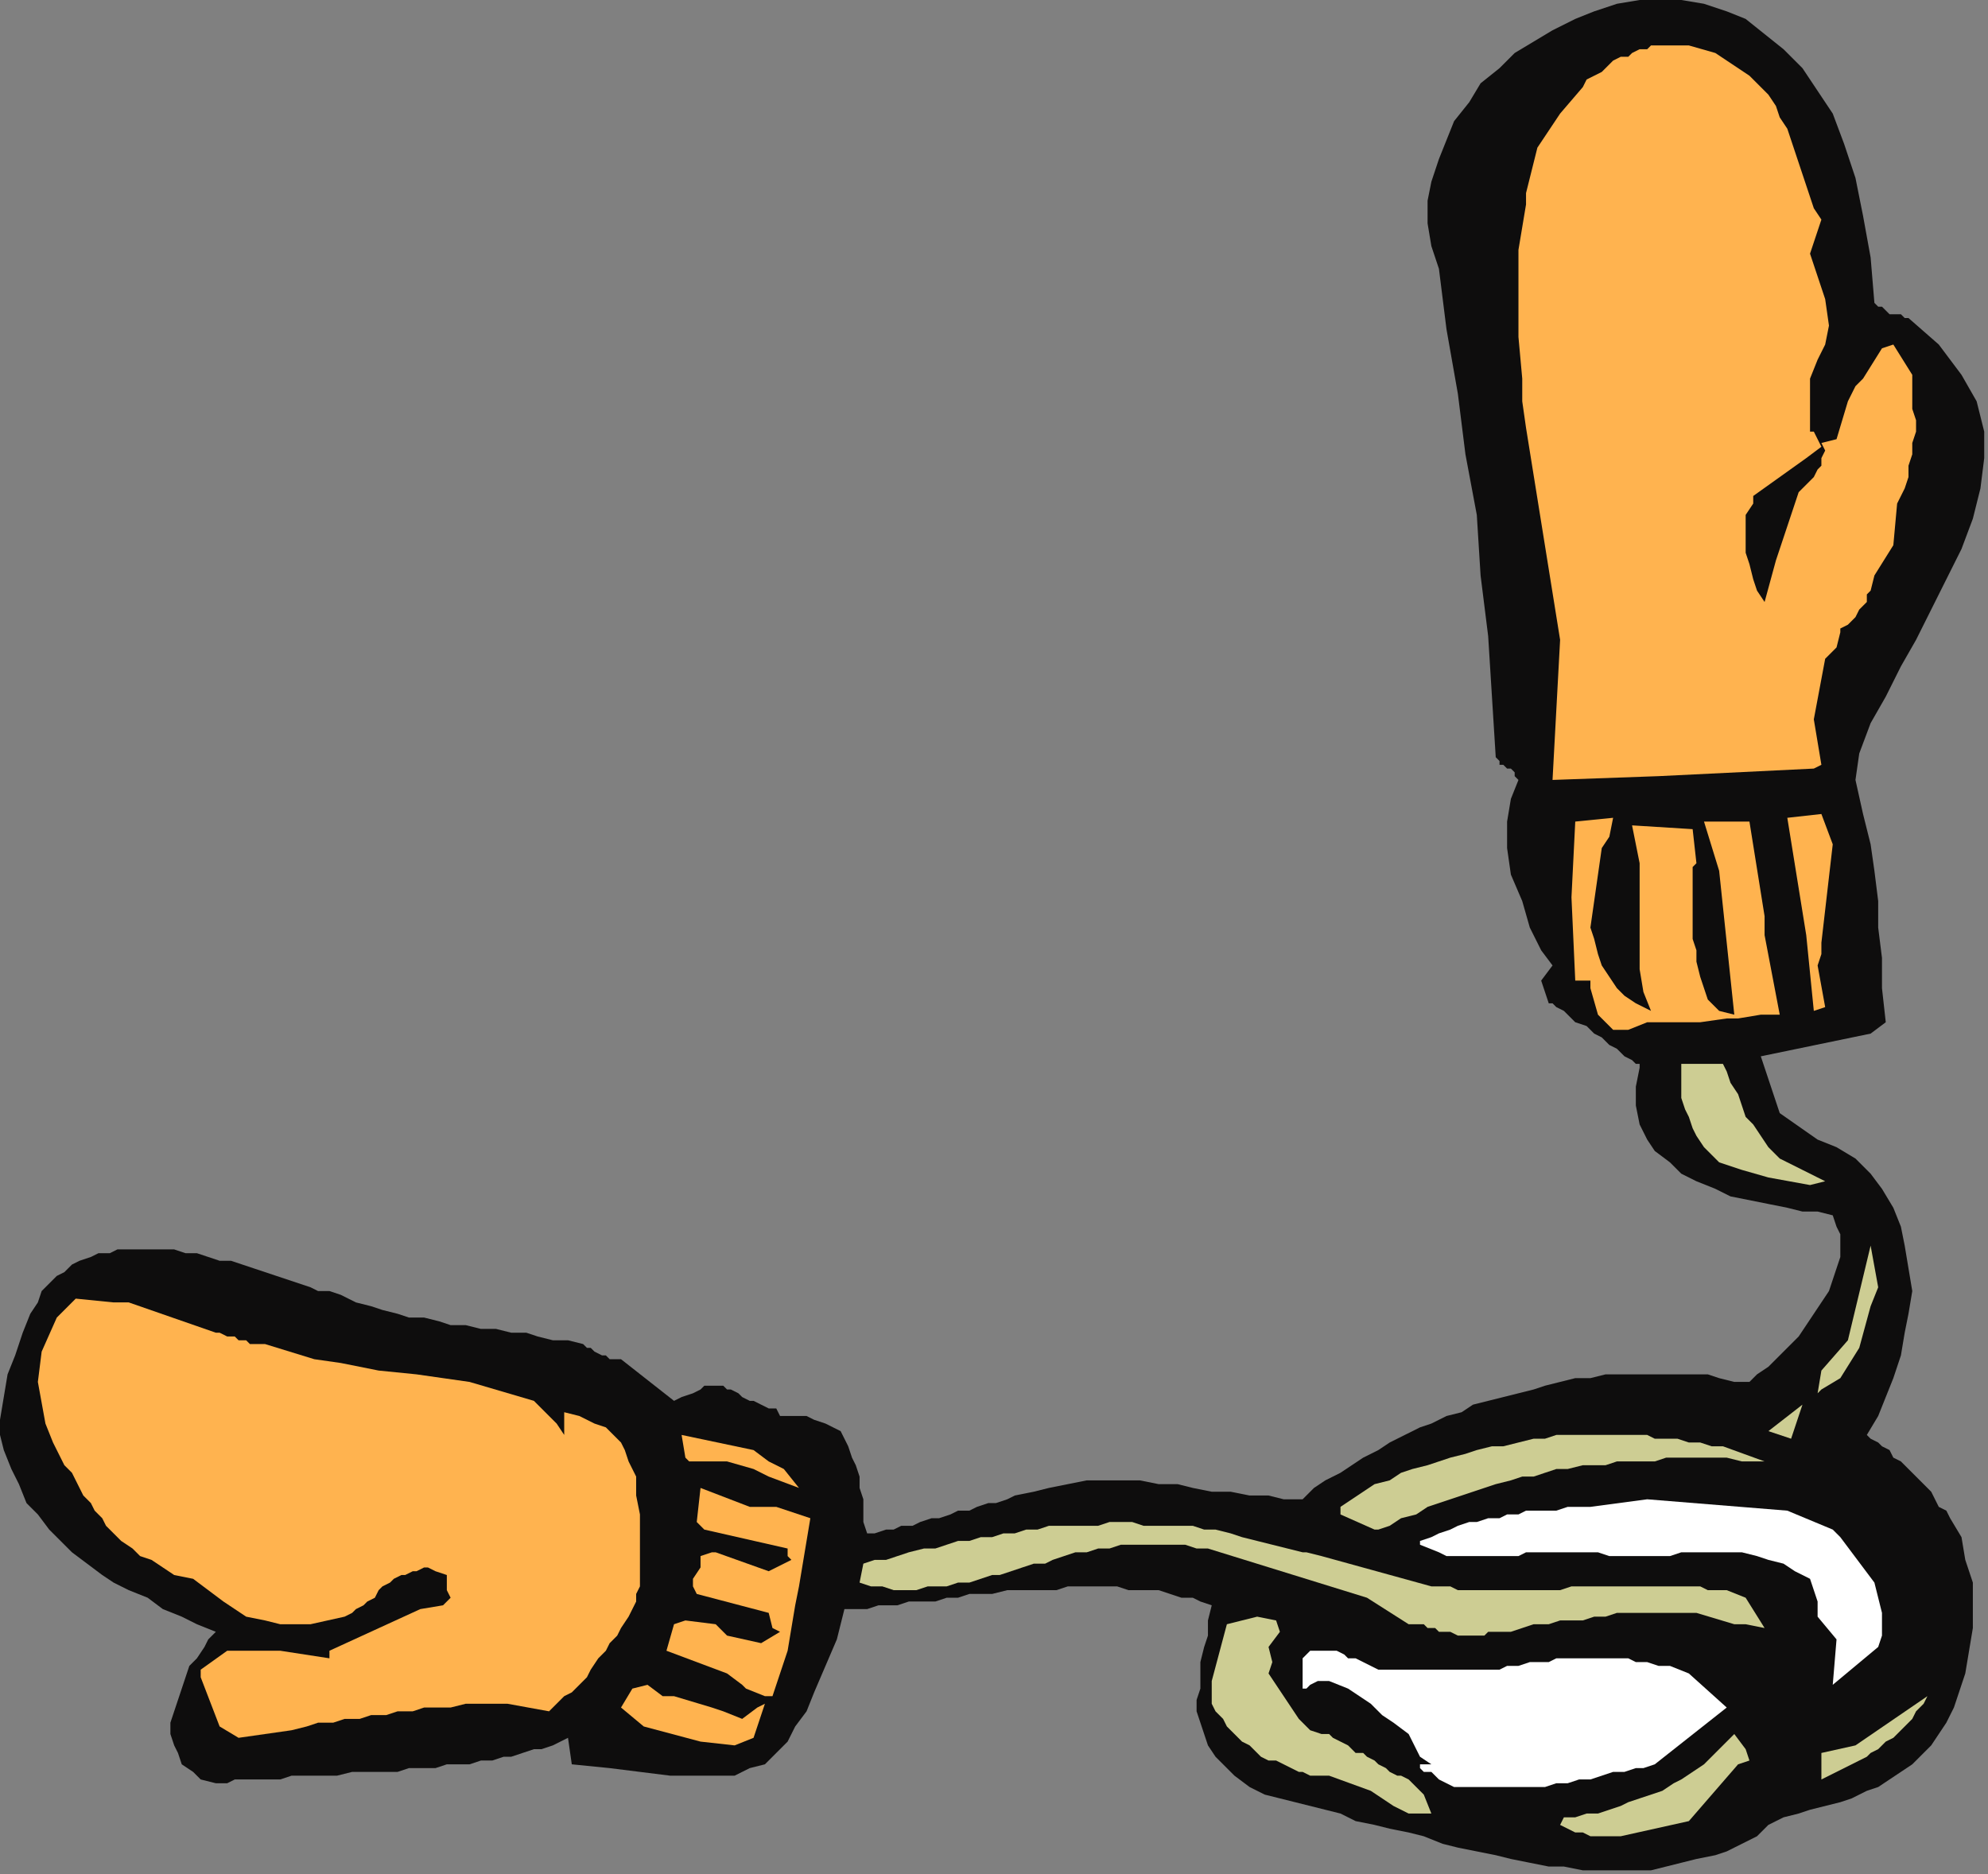
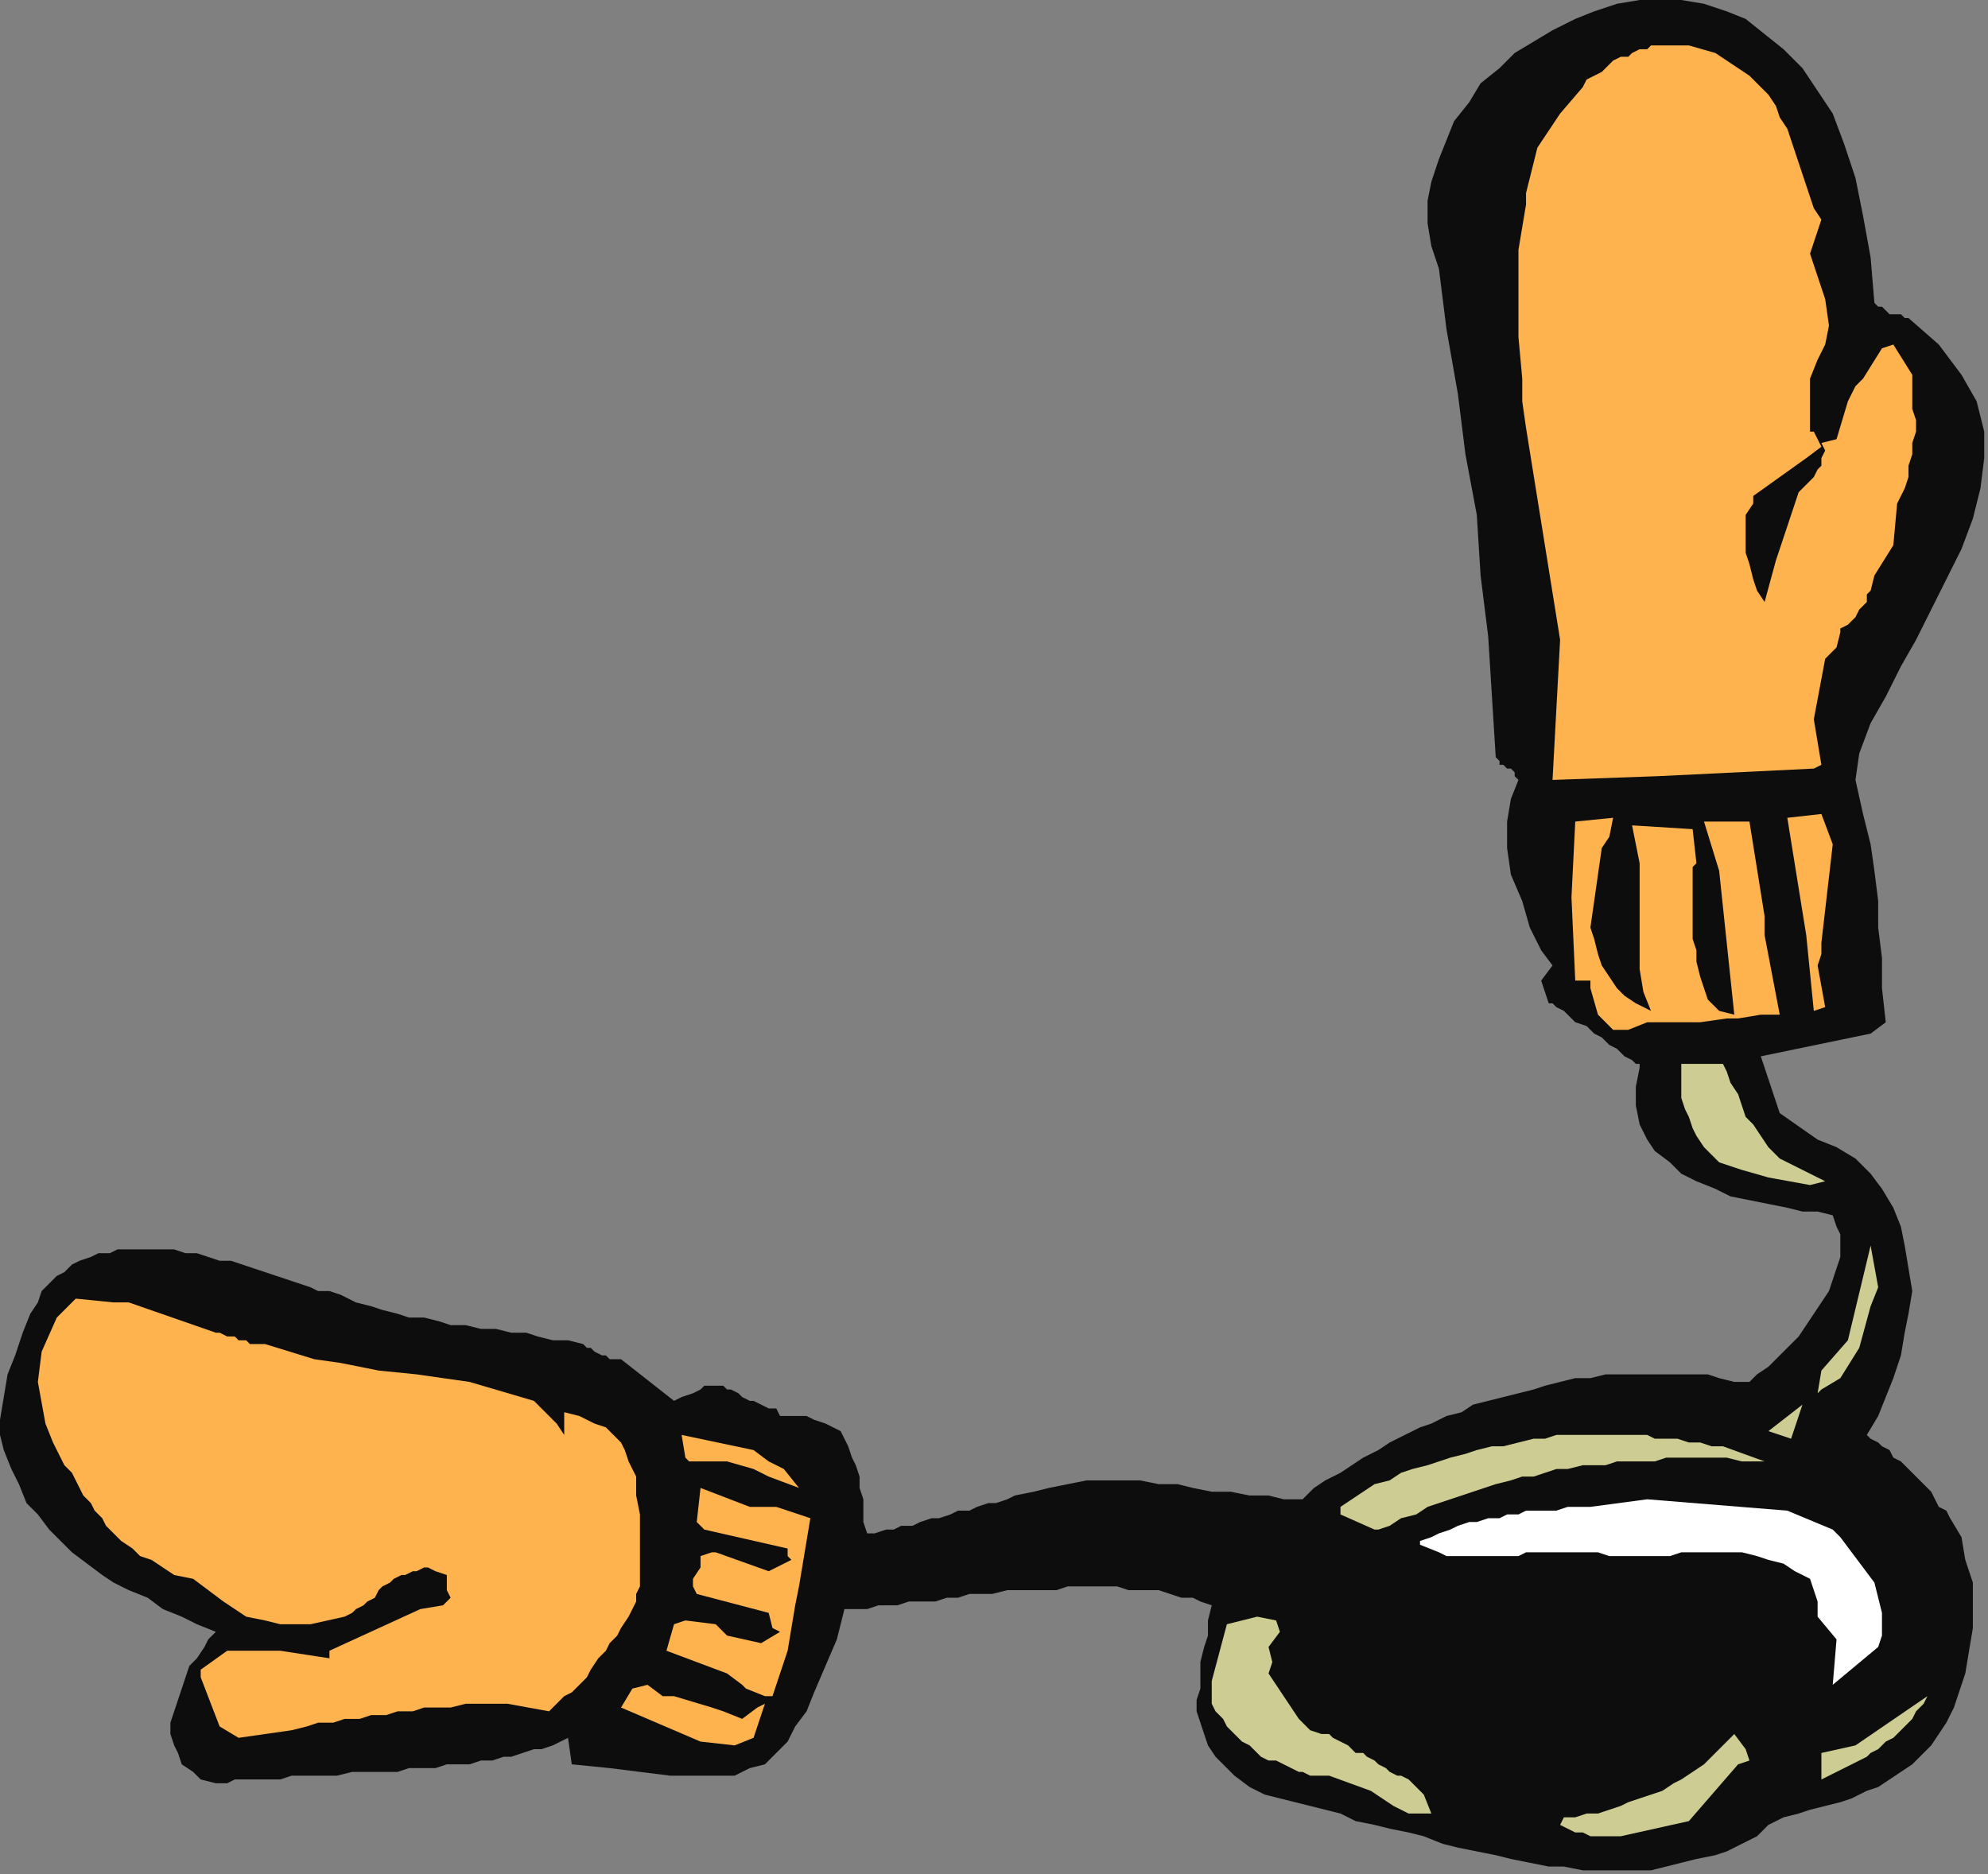
<svg xmlns="http://www.w3.org/2000/svg" xmlns:ns1="http://sodipodi.sourceforge.net/DTD/sodipodi-0.dtd" xmlns:ns2="http://www.inkscape.org/namespaces/inkscape" version="1.0" width="138.906mm" height="130.969mm" id="svg41" ns1:docname="CRNRC236.WMF">
  <rect width="100%" height="100%" fill="#808080" stroke="none" />
  <ns1:namedview pagecolor="#ffffff" bordercolor="#666666" borderopacity="1" objecttolerance="10" gridtolerance="10" guidetolerance="10" ns2:pageopacity="0" ns2:pageshadow="2" ns2:window-width="640" ns2:window-height="480" id="namedview43" />
  <defs id="defs3">
    <pattern id="WMFhbasepattern" patternUnits="userSpaceOnUse" width="6" height="6" x="0" y="0" />
  </defs>
  <path style="fill:#0e0d0d;fill-rule:evenodd;fill-opacity:1;stroke:none;" d="  M 462,365   L 464,363   L 467,361   L 470,358   L 472,356   L 475,353   L 477,350   L 479,347   L 481,344   L 483,341   L 484,338   L 485,335   L 486,332   L 486,329   L 486,326   L 485,324   L 484,321   L 480,320   L 476,320   L 472,319   L 467,318   L 462,317   L 457,316   L 453,314   L 448,312   L 444,310   L 441,307   L 437,304   L 435,301   L 433,297   L 432,292   L 432,287   L 433,282   L 433,281   L 432,281   L 431,280   L 429,279   L 427,277   L 425,276   L 423,274   L 421,273   L 419,271   L 416,270   L 414,268   L 413,267   L 411,266   L 410,265   L 409,265   L 409,265   L 407,259   L 410,255   L 407,251   L 404,245   L 402,238   L 399,231   L 398,224   L 398,217   L 399,211   L 401,206   L 400,205   L 400,204   L 399,203   L 398,203   L 397,202   L 396,202   L 396,201   L 395,200   L 394,184   L 393,168   L 391,152   L 390,136   L 387,120   L 385,104   L 382,87   L 380,71   L 378,65   L 377,59   L 377,53   L 378,48   L 380,42   L 382,37   L 384,32   L 388,27   L 391,22   L 396,18   L 400,14   L 405,11   L 410,8   L 416,5   L 421,3   L 427,1   L 433,0   L 439,0   L 444,0   L 450,1   L 456,3   L 461,5   L 466,9   L 471,13   L 476,18   L 480,24   L 484,30   L 487,38   L 490,47   L 492,57   L 494,68   L 495,80   L 496,81   L 497,81   L 498,82   L 499,83   L 500,83   L 502,83   L 503,84   L 504,84   L 512,91   L 518,99   L 522,106   L 524,114   L 524,121   L 523,129   L 521,137   L 518,145   L 514,153   L 510,161   L 506,169   L 502,176   L 498,184   L 494,191   L 491,199   L 490,206   L 492,215   L 494,223   L 495,230   L 496,238   L 496,245   L 497,253   L 497,261   L 498,270   L 494,273   L 465,279   L 470,294   L 480,301   L 485,303   L 490,306   L 494,310   L 497,314   L 500,319   L 502,324   L 503,329   L 504,335   L 505,341   L 504,347   L 503,352   L 502,358   L 500,364   L 498,369   L 496,374   L 493,379   L 494,380   L 496,381   L 497,382   L 499,383   L 500,385   L 502,386   L 503,387   L 504,388   L 506,390   L 507,391   L 509,393   L 510,394   L 511,396   L 512,398   L 514,399   L 515,401   L 518,406   L 519,412   L 521,418   L 521,424   L 521,430   L 520,436   L 519,442   L 517,448   L 516,451   L 514,455   L 512,458   L 510,461   L 508,463   L 505,466   L 502,468   L 499,470   L 496,472   L 493,473   L 489,475   L 486,476   L 482,477   L 478,478   L 475,479   L 471,480   L 467,482   L 464,485   L 460,487   L 456,489   L 453,490   L 448,491   L 444,492   L 440,493   L 436,494   L 431,494   L 427,494   L 422,494   L 418,494   L 413,493   L 409,493   L 404,492   L 399,491   L 395,490   L 390,489   L 385,488   L 381,487   L 376,485   L 372,484   L 367,483   L 363,482   L 358,481   L 354,479   L 350,478   L 346,477   L 342,476   L 338,475   L 334,474   L 330,472   L 326,469   L 323,466   L 321,464   L 319,461   L 318,458   L 317,455   L 316,452   L 316,449   L 317,446   L 317,442   L 317,439   L 318,435   L 319,432   L 319,428   L 320,424   L 317,423   L 315,422   L 312,422   L 309,421   L 306,420   L 304,420   L 301,420   L 298,420   L 295,419   L 291,419   L 288,419   L 285,419   L 282,419   L 279,420   L 275,420   L 272,420   L 269,420   L 266,420   L 262,421   L 259,421   L 256,421   L 253,422   L 250,422   L 247,423   L 243,423   L 240,423   L 237,424   L 235,424   L 232,424   L 229,425   L 226,425   L 223,425   L 221,433   L 218,440   L 215,447   L 213,452   L 210,456   L 208,460   L 205,463   L 202,466   L 198,467   L 194,469   L 189,469   L 183,469   L 177,469   L 169,468   L 161,467   L 151,466   L 150,459   L 148,460   L 146,461   L 143,462   L 141,462   L 138,463   L 135,464   L 133,464   L 130,465   L 127,465   L 124,466   L 121,466   L 118,466   L 115,467   L 112,467   L 108,467   L 105,468   L 102,468   L 99,468   L 96,468   L 93,468   L 89,469   L 86,469   L 83,469   L 80,469   L 77,469   L 74,470   L 71,470   L 68,470   L 65,470   L 62,470   L 60,471   L 57,471   L 53,470   L 51,468   L 48,466   L 47,463   L 46,461   L 45,458   L 45,455   L 46,452   L 47,449   L 48,446   L 49,443   L 50,440   L 52,438   L 54,435   L 55,433   L 57,431   L 52,429   L 48,427   L 43,425   L 39,422   L 34,420   L 30,418   L 27,416   L 23,413   L 19,410   L 16,407   L 13,404   L 10,400   L 7,397   L 5,392   L 3,388   L 1,383   L 0,379   L 0,375   L 1,369   L 2,363   L 4,358   L 6,352   L 8,347   L 10,344   L 11,341   L 13,339   L 15,337   L 17,336   L 19,334   L 21,333   L 24,332   L 26,331   L 29,331   L 31,330   L 34,330   L 37,330   L 40,330   L 43,330   L 46,330   L 49,331   L 52,331   L 55,332   L 58,333   L 61,333   L 64,334   L 67,335   L 70,336   L 73,337   L 76,338   L 79,339   L 82,340   L 84,341   L 87,341   L 90,342   L 92,343   L 94,344   L 98,345   L 101,346   L 105,347   L 108,348   L 112,348   L 116,349   L 119,350   L 123,350   L 127,351   L 131,351   L 135,352   L 139,352   L 142,353   L 146,354   L 150,354   L 154,355   L 155,356   L 156,356   L 157,357   L 159,358   L 160,358   L 161,359   L 163,359   L 164,359   L 178,370   L 180,369   L 183,368   L 185,367   L 186,366   L 188,366   L 190,366   L 191,366   L 192,367   L 193,367   L 195,368   L 196,369   L 198,370   L 199,370   L 201,371   L 203,372   L 205,372   L 206,374   L 209,374   L 213,374   L 215,375   L 218,376   L 220,377   L 222,378   L 223,380   L 224,382   L 225,385   L 226,387   L 227,390   L 227,393   L 228,396   L 228,399   L 228,402   L 229,405   L 231,405   L 234,404   L 236,404   L 238,403   L 241,403   L 243,402   L 246,401   L 248,401   L 251,400   L 253,399   L 256,399   L 258,398   L 261,397   L 263,397   L 266,396   L 268,395   L 273,394   L 277,393   L 282,392   L 287,391   L 292,391   L 296,391   L 301,391   L 306,392   L 311,392   L 315,393   L 320,394   L 325,394   L 330,395   L 335,395   L 339,396   L 344,396   L 347,393   L 350,391   L 354,389   L 357,387   L 360,385   L 364,383   L 367,381   L 371,379   L 375,377   L 378,376   L 382,374   L 386,373   L 389,371   L 393,370   L 397,369   L 401,368   L 405,367   L 408,366   L 412,365   L 416,364   L 420,364   L 424,363   L 428,363   L 432,363   L 436,363   L 439,363   L 443,363   L 447,363   L 451,363   L 454,364   L 458,365   L 462,365  z " id="path5" />
  <path style="fill:#ffb34f;fill-rule:evenodd;fill-opacity:1;stroke:none;" d="  M 12,376   L 14,381   L 15,383   L 16,385   L 17,387   L 19,389   L 20,391   L 21,393   L 22,395   L 24,397   L 25,399   L 27,401   L 28,403   L 30,405   L 32,407   L 35,409   L 37,411   L 40,412   L 46,416   L 51,417   L 59,423   L 65,427   L 70,428   L 74,429   L 82,429   L 91,427   L 93,426   L 94,425   L 96,424   L 97,423   L 99,422   L 100,420   L 101,419   L 103,418   L 104,417   L 106,416   L 107,416   L 109,415   L 110,415   L 112,414   L 113,414   L 115,415   L 118,416   L 118,420   L 119,422   L 117,424   L 111,425   L 87,436   L 87,438   L 74,436   L 60,436   L 53,441   L 53,443   L 58,456   L 63,459   L 77,457   L 81,456   L 84,455   L 88,455   L 91,454   L 95,454   L 98,453   L 102,453   L 105,452   L 109,452   L 112,451   L 116,451   L 119,451   L 123,450   L 127,450   L 130,450   L 134,450   L 145,452   L 147,450   L 149,448   L 151,447   L 153,445   L 155,443   L 156,441   L 158,438   L 160,436   L 161,434   L 163,432   L 164,430   L 166,427   L 167,425   L 168,423   L 168,421   L 169,419   L 169,400   L 168,395   L 168,393   L 168,390   L 167,388   L 166,386   L 165,383   L 164,381   L 162,379   L 160,377   L 157,376   L 153,374   L 149,373   L 149,379   L 147,376   L 141,370   L 124,365   L 117,364   L 110,363   L 100,362   L 90,360   L 83,359   L 70,355   L 67,355   L 66,355   L 65,354   L 63,354   L 62,353   L 61,353   L 60,353   L 58,352   L 57,352   L 34,344   L 30,344   L 20,343   L 15,348   L 11,357   L 10,365   L 12,376  z " id="path7" />
-   <path style="fill:#ffb34f;fill-rule:evenodd;fill-opacity:1;stroke:none;" d="  M 164,451   L 170,456   L 185,460   L 194,461   L 199,459   L 202,450   L 200,451   L 196,454   L 191,452   L 188,451   L 178,448   L 175,448   L 171,445   L 167,446   L 164,451  z " id="path9" />
+   <path style="fill:#ffb34f;fill-rule:evenodd;fill-opacity:1;stroke:none;" d="  M 164,451   L 185,460   L 194,461   L 199,459   L 202,450   L 200,451   L 196,454   L 191,452   L 188,451   L 178,448   L 175,448   L 171,445   L 167,446   L 164,451  z " id="path9" />
  <path style="fill:#ffb34f;fill-rule:evenodd;fill-opacity:1;stroke:none;" d="  M 176,436   L 192,442   L 196,445   L 197,446   L 202,448   L 204,448   L 206,442   L 208,436   L 209,430   L 210,424   L 211,419   L 212,413   L 213,407   L 214,401   L 205,398   L 198,398   L 185,393   L 184,402   L 186,404   L 208,409   L 208,411   L 209,412   L 203,415   L 189,410   L 188,410   L 185,411   L 185,414   L 183,417   L 183,419   L 184,421   L 203,426   L 204,430   L 206,431   L 201,434   L 192,432   L 189,429   L 181,428   L 178,429   L 176,436  z " id="path11" />
  <path style="fill:#ffb34f;fill-rule:evenodd;fill-opacity:1;stroke:none;" d="  M 181,385   L 182,386   L 192,386   L 199,388   L 203,390   L 211,393   L 207,388   L 205,387   L 203,386   L 199,383   L 180,379   L 181,385  z " id="path13" />
-   <path style="fill:#cdcd93;fill-rule:evenodd;fill-opacity:1;stroke:none;" d="  M 227,418   L 230,419   L 233,419   L 236,420   L 239,420   L 242,420   L 245,419   L 248,419   L 250,419   L 253,418   L 256,418   L 259,417   L 262,416   L 264,416   L 267,415   L 270,414   L 273,413   L 276,413   L 278,412   L 281,411   L 284,410   L 287,410   L 290,409   L 293,409   L 296,408   L 298,408   L 301,408   L 304,408   L 307,408   L 310,408   L 313,408   L 316,409   L 319,409   L 361,422   L 372,429   L 376,429   L 377,430   L 379,430   L 380,431   L 382,431   L 383,431   L 385,432   L 386,432   L 388,432   L 389,432   L 391,432   L 392,432   L 393,431   L 395,431   L 396,431   L 398,431   L 399,431   L 402,430   L 405,429   L 409,429   L 412,428   L 415,428   L 418,428   L 421,427   L 424,427   L 427,426   L 430,426   L 433,426   L 436,426   L 439,426   L 442,426   L 445,426   L 448,426   L 458,429   L 461,429   L 466,430   L 461,422   L 456,420   L 454,420   L 451,420   L 449,419   L 446,419   L 444,419   L 441,419   L 439,419   L 436,419   L 434,419   L 432,419   L 429,419   L 427,419   L 424,419   L 422,419   L 419,419   L 417,419   L 415,419   L 412,420   L 410,420   L 407,420   L 405,420   L 402,420   L 400,420   L 398,420   L 395,420   L 393,420   L 390,420   L 388,420   L 385,420   L 383,419   L 381,419   L 378,419   L 349,411   L 345,410   L 344,410   L 340,409   L 328,406   L 325,405   L 321,404   L 318,404   L 315,403   L 312,403   L 308,403   L 305,403   L 302,403   L 299,402   L 296,402   L 293,402   L 290,403   L 286,403   L 283,403   L 280,403   L 277,403   L 274,404   L 271,404   L 268,405   L 265,405   L 262,406   L 259,406   L 256,407   L 253,407   L 250,408   L 247,409   L 244,409   L 240,410   L 237,411   L 234,412   L 231,412   L 228,413   L 227,418  z " id="path15" />
  <path style="fill:#cdcd93;fill-rule:evenodd;fill-opacity:1;stroke:none;" d="  M 320,450   L 321,452   L 323,454   L 324,456   L 325,457   L 327,459   L 328,460   L 330,461   L 331,462   L 333,464   L 335,465   L 337,465   L 339,466   L 341,467   L 343,468   L 344,468   L 346,469   L 351,469   L 362,473   L 365,475   L 368,477   L 372,479   L 378,479   L 376,474   L 373,471   L 372,470   L 370,469   L 369,469   L 367,468   L 366,467   L 364,466   L 363,465   L 361,464   L 360,463   L 358,463   L 357,462   L 356,461   L 354,460   L 352,459   L 351,458   L 349,458   L 346,457   L 343,454   L 335,442   L 336,439   L 335,435   L 338,431   L 337,428   L 332,427   L 324,429   L 320,444   L 320,449   L 320,450  z " id="path17" />
-   <path style="fill:#ffffff;fill-rule:evenodd;fill-opacity:1;stroke:none;" d="  M 362,450   L 365,453   L 368,455   L 372,458   L 374,462   L 375,464   L 378,466   L 375,466   L 375,467   L 375,467   L 376,468   L 376,468   L 377,468   L 377,468   L 378,468   L 378,468   L 380,470   L 384,472   L 390,472   L 393,472   L 396,472   L 399,472   L 402,472   L 405,472   L 408,472   L 411,471   L 414,471   L 417,470   L 420,470   L 423,469   L 426,468   L 429,468   L 432,467   L 434,467   L 437,466   L 456,451   L 446,442   L 441,440   L 438,440   L 435,439   L 432,439   L 430,438   L 427,438   L 424,438   L 422,438   L 419,438   L 417,438   L 414,438   L 411,438   L 409,439   L 406,439   L 404,439   L 401,440   L 398,440   L 396,441   L 366,441   L 364,441   L 362,440   L 360,439   L 358,438   L 356,438   L 355,437   L 353,436   L 351,436   L 350,436   L 348,436   L 347,436   L 346,436   L 345,437   L 344,438   L 344,440   L 344,441   L 344,445   L 344,446   L 345,446   L 346,445   L 348,444   L 351,444   L 356,446   L 362,450  z " id="path19" />
  <path style="fill:#cdcd93;fill-rule:evenodd;fill-opacity:1;stroke:none;" d="  M 354,400   L 363,404   L 364,404   L 367,403   L 370,401   L 374,400   L 377,398   L 380,397   L 383,396   L 386,395   L 389,394   L 392,393   L 395,392   L 399,391   L 402,390   L 405,390   L 408,389   L 411,388   L 414,388   L 418,387   L 421,387   L 424,387   L 427,386   L 430,386   L 434,386   L 437,386   L 440,385   L 443,385   L 447,385   L 450,385   L 453,385   L 456,385   L 460,386   L 463,386   L 466,386   L 455,382   L 452,382   L 449,381   L 446,381   L 443,380   L 440,380   L 437,380   L 435,379   L 432,379   L 429,379   L 426,379   L 423,379   L 420,379   L 417,379   L 414,379   L 411,379   L 408,380   L 405,380   L 401,381   L 397,382   L 394,382   L 390,383   L 387,384   L 383,385   L 380,386   L 377,387   L 373,388   L 370,389   L 367,391   L 363,392   L 360,394   L 357,396   L 354,398   L 354,400  z " id="path21" />
  <path style="fill:#ffffff;fill-rule:evenodd;fill-opacity:1;stroke:none;" d="  M 375,408   L 380,410   L 382,411   L 385,411   L 388,411   L 390,411   L 393,411   L 396,411   L 398,411   L 401,411   L 403,410   L 406,410   L 409,410   L 411,410   L 414,410   L 417,410   L 420,410   L 422,410   L 425,411   L 428,411   L 432,411   L 435,411   L 438,411   L 441,411   L 444,410   L 448,410   L 451,410   L 454,410   L 457,410   L 460,410   L 464,411   L 467,412   L 471,413   L 474,415   L 478,417   L 480,423   L 480,427   L 485,433   L 484,445   L 496,435   L 497,432   L 497,426   L 495,418   L 486,406   L 484,404   L 472,399   L 435,396   L 420,398   L 416,398   L 414,398   L 411,399   L 408,399   L 406,399   L 403,399   L 401,400   L 398,400   L 396,401   L 393,401   L 390,402   L 388,402   L 385,403   L 383,404   L 380,405   L 378,406   L 375,407   L 375,408  z " id="path23" />
  <path style="fill:#cdcd93;fill-rule:evenodd;fill-opacity:1;stroke:none;" d="  M 412,482   L 414,483   L 416,484   L 418,484   L 420,485   L 422,485   L 424,485   L 426,485   L 428,485   L 446,481   L 459,466   L 462,465   L 461,462   L 458,458   L 455,461   L 453,463   L 450,466   L 447,468   L 444,470   L 442,471   L 439,473   L 436,474   L 433,475   L 430,476   L 428,477   L 425,478   L 422,479   L 419,479   L 416,480   L 413,480   L 412,482  z " id="path25" />
  <path style="fill:#cdcd93;fill-rule:evenodd;fill-opacity:1;stroke:none;" d="  M 481,470   L 483,469   L 485,468   L 487,467   L 489,466   L 491,465   L 493,464   L 494,463   L 496,462   L 498,460   L 500,459   L 502,457   L 503,456   L 505,454   L 506,452   L 508,450   L 509,448   L 490,461   L 481,463   L 481,470  z " id="path27" />
  <path style="fill:#cdcd93;fill-rule:evenodd;fill-opacity:1;stroke:none;" d="  M 473,380   L 476,371   L 467,378   L 473,380  z " id="path29" />
  <path style="fill:#cdcd93;fill-rule:evenodd;fill-opacity:1;stroke:none;" d="  M 481,367   L 486,364   L 491,356   L 494,345   L 496,340   L 494,329   L 488,354   L 481,362   L 480,368   L 481,367  z " id="path31" />
  <path style="fill:#cdcd93;fill-rule:evenodd;fill-opacity:1;stroke:none;" d="  M 482,312   L 480,311   L 470,306   L 467,303   L 465,300   L 463,297   L 461,295   L 460,292   L 459,289   L 457,286   L 456,283   L 455,281   L 444,281   L 444,287   L 444,290   L 445,293   L 446,295   L 447,298   L 448,300   L 450,303   L 452,305   L 454,307   L 460,309   L 467,311   L 478,313   L 482,312  z " id="path33" />
  <path style="fill:#ffb34f;fill-rule:evenodd;fill-opacity:1;stroke:none;" d="  M 482,266   L 480,255   L 481,252   L 481,249   L 484,223   L 481,215   L 472,216   L 477,247   L 479,267   L 482,266  z " id="path35" />
  <path style="fill:#ffb34f;fill-rule:evenodd;fill-opacity:1;stroke:none;" d="  M 470,268   L 466,247   L 466,242   L 462,217   L 450,217   L 454,230   L 458,268   L 454,267   L 451,264   L 450,261   L 449,258   L 448,254   L 448,251   L 447,248   L 447,245   L 447,241   L 447,238   L 447,229   L 448,228   L 447,219   L 431,218   L 432,223   L 433,228   L 433,234   L 433,239   L 433,245   L 433,250   L 433,256   L 434,262   L 436,267   L 432,265   L 429,263   L 427,261   L 425,258   L 423,255   L 422,252   L 421,248   L 420,245   L 423,224   L 425,221   L 426,216   L 416,217   L 415,237   L 416,259   L 420,259   L 420,261   L 422,268   L 426,272   L 430,272   L 435,270   L 449,270   L 456,269   L 459,269   L 465,268   L 470,268  z " id="path37" />
  <path style="fill:#ffb34f;fill-rule:evenodd;fill-opacity:1;stroke:none;" d="  M 479,203   L 481,202   L 479,190   L 482,174   L 485,171   L 486,167   L 486,166   L 488,165   L 489,164   L 490,163   L 491,161   L 492,160   L 493,159   L 493,157   L 494,156   L 495,152   L 500,144   L 501,133   L 503,129   L 504,126   L 504,123   L 505,120   L 505,117   L 506,114   L 506,111   L 505,108   L 505,105   L 505,99   L 500,91   L 497,92   L 492,100   L 490,102   L 488,106   L 485,116   L 481,117   L 482,119   L 481,121   L 481,123   L 480,124   L 479,126   L 478,127   L 476,129   L 475,130   L 469,148   L 466,159   L 464,156   L 463,153   L 462,149   L 461,146   L 461,143   L 461,139   L 461,136   L 463,133   L 463,131   L 477,121   L 481,118   L 479,114   L 478,114   L 478,108   L 478,100   L 480,95   L 482,91   L 483,86   L 482,79   L 478,67   L 481,58   L 479,55   L 478,52   L 477,49   L 476,46   L 475,43   L 474,40   L 473,37   L 472,34   L 470,31   L 469,28   L 467,25   L 465,23   L 462,20   L 459,18   L 456,16   L 453,14   L 446,12   L 444,12   L 442,12   L 440,12   L 438,12   L 436,12   L 435,13   L 433,13   L 431,14   L 430,15   L 428,15   L 426,16   L 424,18   L 423,19   L 421,20   L 419,21   L 418,23   L 412,30   L 410,33   L 406,39   L 403,51   L 403,54   L 401,66   L 401,78   L 401,89   L 402,100   L 402,106   L 403,113   L 412,169   L 410,206   L 438,205   L 479,203  z " id="path39" />
</svg>